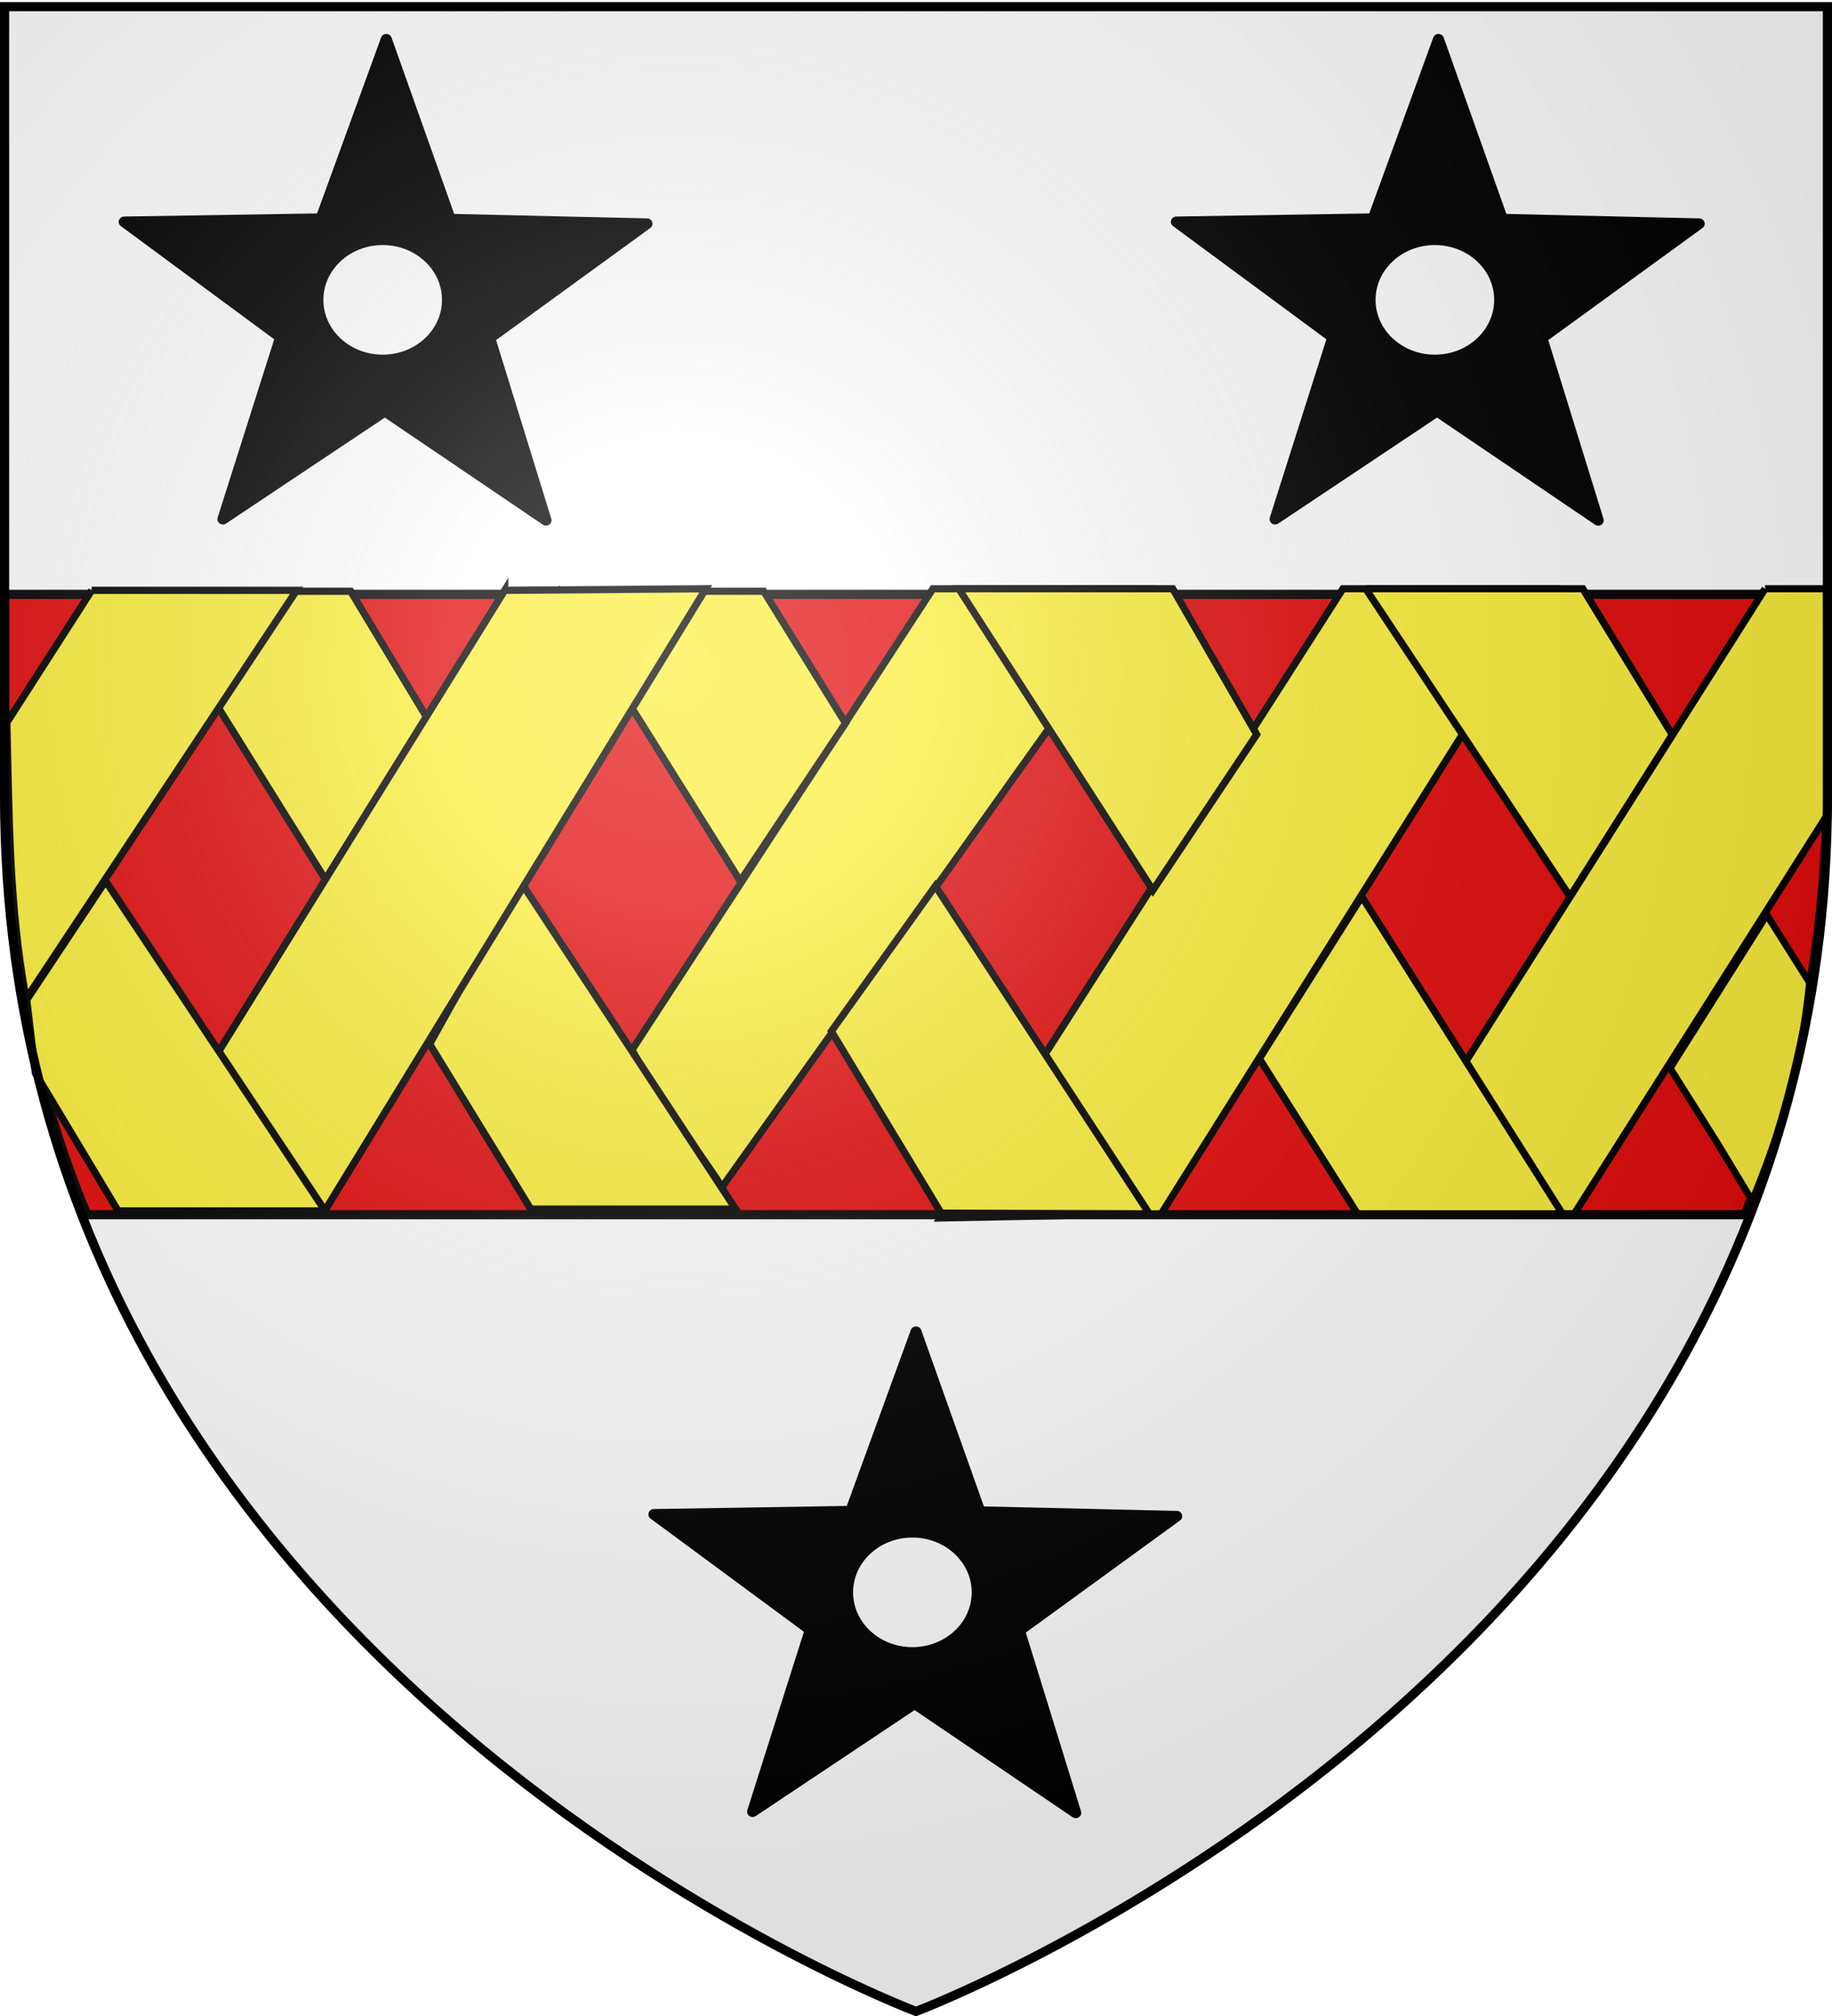
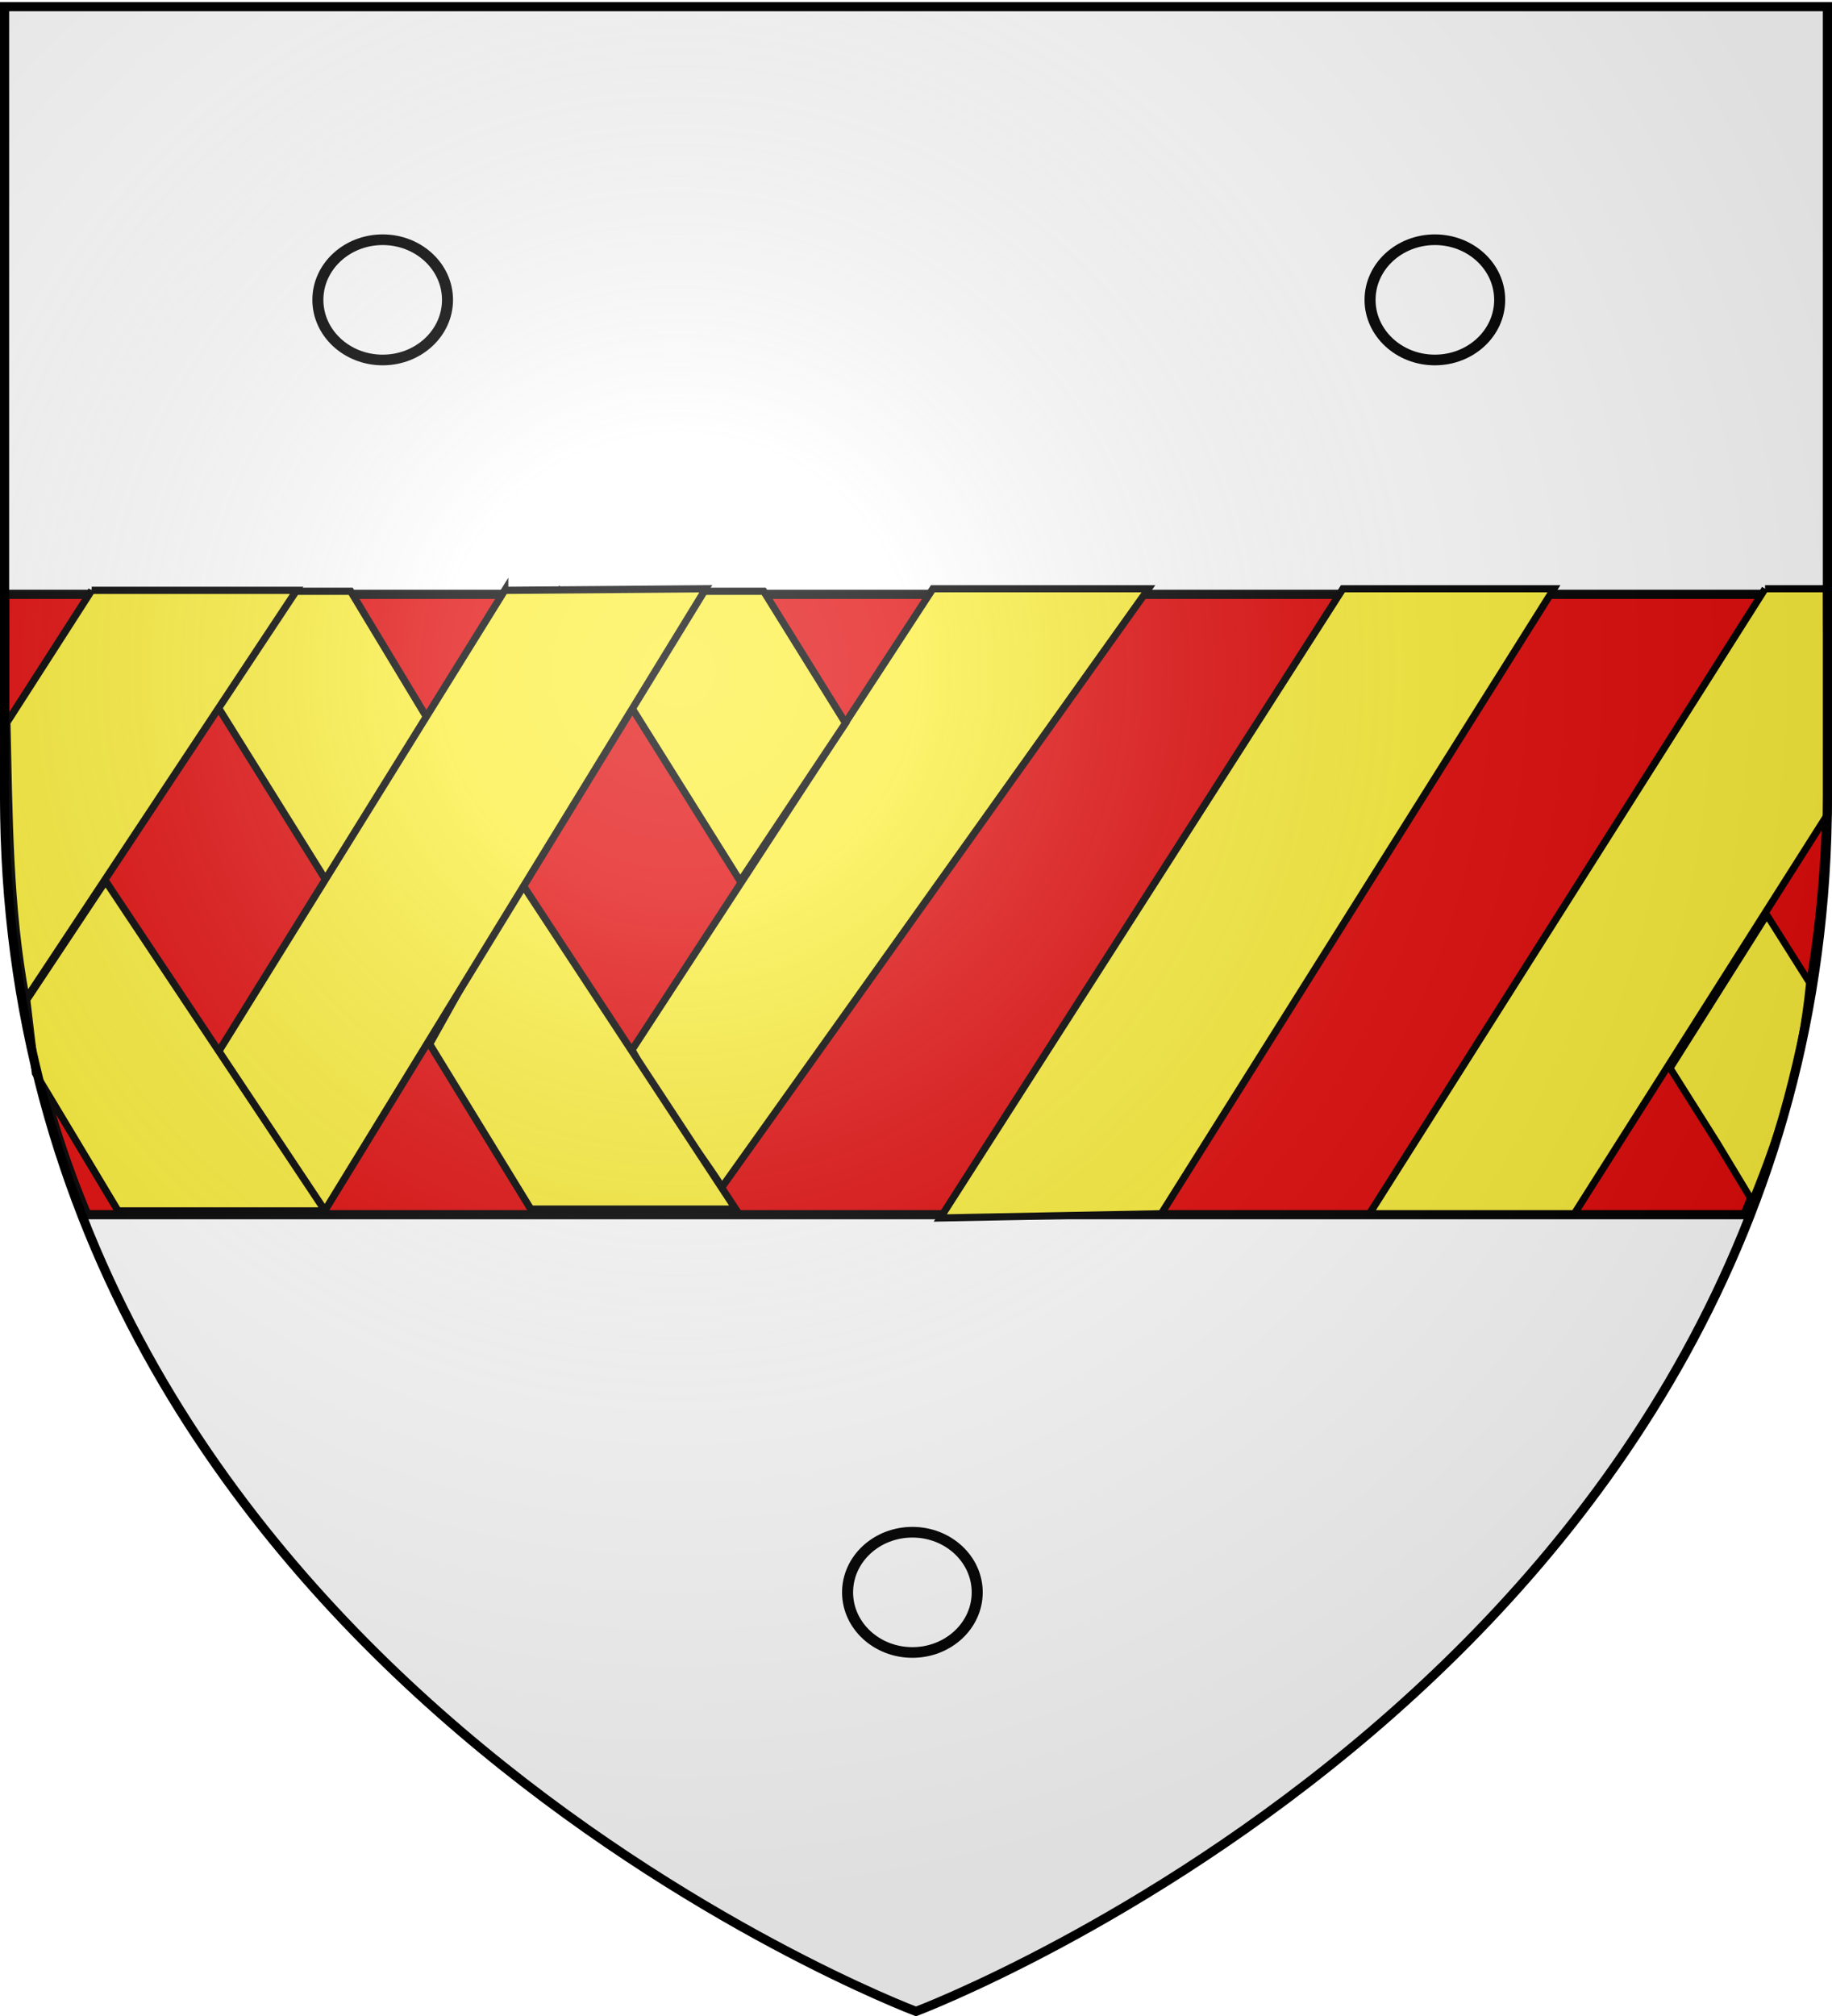
<svg xmlns="http://www.w3.org/2000/svg" xmlns:xlink="http://www.w3.org/1999/xlink" height="660" width="600" version="1.0">
  <defs>
    <linearGradient id="b">
      <stop style="stop-color:white;stop-opacity:.314" offset="0" />
      <stop offset=".19" style="stop-color:white;stop-opacity:.251" />
      <stop style="stop-color:#6b6b6b;stop-opacity:.125" offset=".6" />
      <stop style="stop-color:black;stop-opacity:.125" offset="1" />
    </linearGradient>
    <linearGradient id="c">
      <stop offset="0" style="stop-color:white;stop-opacity:1" />
      <stop style="stop-color:white;stop-opacity:1" offset=".229" />
      <stop offset="1" style="stop-color:black;stop-opacity:1" />
    </linearGradient>
    <linearGradient id="a">
      <stop offset="0" style="stop-color:#fd0000;stop-opacity:1" />
      <stop style="stop-color:#e77275;stop-opacity:.659" offset=".5" />
      <stop style="stop-color:black;stop-opacity:.323" offset="1" />
    </linearGradient>
    <radialGradient xlink:href="#b" id="f" gradientUnits="userSpaceOnUse" gradientTransform="matrix(1.353 0 0 1.349 -77.63 -85.747)" cx="221.445" cy="226.331" fx="221.445" fy="226.331" r="300" />
  </defs>
  <g style="display:inline">
-     <path style="fill:#fff;fill-opacity:1;fill-rule:evenodd;stroke:none;stroke-width:1px;stroke-linecap:butt;stroke-linejoin:miter;stroke-opacity:1" d="M300 658.5s298.5-112.32 298.5-397.772V2.176H1.5v258.552C1.5 546.18 300 658.5 300 658.5z" />
    <g style="display:inline">
      <g style="opacity:1">
        <g style="opacity:1;display:inline">
          <path style="opacity:1;fill:none;fill-opacity:1;fill-rule:nonzero;stroke:none;stroke-width:7.56;stroke-linecap:round;stroke-linejoin:round;stroke-miterlimit:4;stroke-dasharray:none;stroke-opacity:1;display:inline" d="M0 0h600v660H0z" transform="translate(-2.008 -59.23)" />
        </g>
      </g>
      <g style="fill:#e20909">
        <g style="display:inline;fill:#e20909" transform="translate(-10.94 -4.182)">
          <path style="opacity:.99;fill:#e20909;fill-opacity:.996;fill-rule:evenodd;stroke:#000;stroke-width:3.005;stroke-linecap:butt;stroke-linejoin:miter;stroke-miterlimit:4;stroke-dasharray:none;stroke-opacity:1;display:inline" d="m12.492 198.752-.05 57.092c0 54.934 9.093 103.454 26.945 145.997H582.39c16.292-38.826 25.517-82.632 26.877-131.747.13-4.701.179-9.45.17-14.25l-.099-57.092H12.492z" />
          <path style="fill:#fcef3c;fill-opacity:1;fill-rule:evenodd;stroke:#000;stroke-width:2.343;stroke-linecap:butt;stroke-linejoin:miter;stroke-miterlimit:4;stroke-dasharray:none;stroke-opacity:1;display:inline" d="m316.469 196.933-98.542 150.948c12.235 22.824 19.24 28.937 29.483 44.919l139.654-195.867H316.47zm134.283 0-131.86 205.992 72.381-1.388 128.6-204.604h-69.12zm138.27 0L459.444 401.537h67.108l83.053-130.893c.03-2.532.058-5.078.058-7.638 0-66.927-.498-29.592-.498-66.073H589.02z" />
-           <path style="fill:#fcef3c;fill-opacity:1;fill-rule:evenodd;stroke:#000;stroke-width:2.343;stroke-linecap:butt;stroke-linejoin:miter;stroke-miterlimit:4;stroke-dasharray:none;stroke-opacity:1;display:inline" d="m324.945 196.933 63.583 98.685 33.992-50.987-27.478-47.698h-70.097zm133.286 0 66.89 100.767 33.496-52.977-29.292-47.79h-71.094zm-140.94 97.296-34.07 47.578 35.96 59.53 68.183.23-70.073-107.338zm139.658 3.47-33.554 53.07 32.122 50.798h67.127L456.95 297.7z" />
          <path style="fill:#fcef3c;fill-opacity:1;fill-rule:evenodd;stroke:#000;stroke-width:2.36;stroke-linecap:butt;stroke-linejoin:miter;stroke-miterlimit:4;stroke-dasharray:none;stroke-opacity:1;display:inline" d="m58.686 197.747 59.095 94.79 33.99-51.723-25.981-43.067H58.686zm135.272 0 59.412 94.902 34.49-51.741-26.799-43.161h-67.103zm-12.567 94.972-29.74 53.265 33.116 54.032h67.123L181.39 292.719z" />
          <path d="m573.303 378.277-15.38-24.397 15.835-25.09 15.835-25.089 13.991 22.18c-2.493 25.757-9.248 48.24-18.78 71.432l-11.5-19.036z" style="opacity:1;fill:#fcef3c;fill-opacity:1;fill-rule:nonzero;stroke:#000;stroke-width:2.261;stroke-linecap:round;stroke-linejoin:bevel;stroke-miterlimit:4;stroke-dasharray:none;stroke-dashoffset:0;stroke-opacity:1" />
          <path style="fill:#fcef3c;fill-opacity:1;fill-rule:evenodd;stroke:#000;stroke-width:2.365;stroke-linecap:butt;stroke-linejoin:miter;stroke-miterlimit:4;stroke-dasharray:none;stroke-opacity:1;display:inline" d="m40.967 197.451-27.783 43.273c.748 30.142.65 60.284 6.307 90.425l88.6-133.698H40.966zm135.271 0L50.158 400.623h67.104l124.834-203.69-65.858.518z" />
          <path style="fill:#fcef3c;fill-opacity:1;fill-rule:evenodd;stroke:#000;stroke-width:2.36;stroke-linecap:butt;stroke-linejoin:miter;stroke-miterlimit:4;stroke-dasharray:none;stroke-opacity:1;display:inline" d="m45.516 292.601-25.83 38.891 2.864 24.055 27.046 45.058h67.828L45.516 292.601z" />
          <use xlink:href="#d" transform="translate(373.61)" width="600" height="660" />
          <use xlink:href="#d" transform="translate(187.568 436.095)" width="600" height="660" />
          <g id="e" transform="matrix(1.204 0 0 1.163 35.647 36.903)">
-             <path d="M128.008 118.335 84.174 87.588l-44.06 30.423 15.697-51.19-42.55-32.502 53.536-.89 17.762-50.511 17.39 50.64 53.527 1.285L112.69 67.03Z" style="opacity:1;fill:#000;fill-opacity:1;fill-rule:nonzero;stroke:#000;stroke-width:3;stroke-linecap:round;stroke-linejoin:round;stroke-miterlimit:4;stroke-dasharray:none;stroke-dashoffset:0;stroke-opacity:1" />
            <ellipse ry="16.926" rx="17.631" cy="56.275" cx="83.578" style="opacity:1;fill:#fff;fill-opacity:1;fill-rule:nonzero;stroke:#000;stroke-width:3;stroke-linecap:round;stroke-linejoin:round;stroke-miterlimit:4;stroke-dasharray:none;stroke-dashoffset:0;stroke-opacity:1" />
          </g>
          <use xlink:href="#e" transform="translate(173.486 423.138)" width="100%" height="100%" />
          <use xlink:href="#e" transform="translate(344.6)" width="100%" height="100%" />
        </g>
      </g>
    </g>
  </g>
  <path d="M300 658.5s298.5-112.32 298.5-397.772V2.176H1.5v258.552C1.5 546.18 300 658.5 300 658.5z" style="opacity:1;fill:url(#f);fill-opacity:1;fill-rule:evenodd;stroke:none;stroke-width:1px;stroke-linecap:butt;stroke-linejoin:miter;stroke-opacity:1" />
  <path d="M300 658.5S1.5 546.18 1.5 260.728V2.176h597v258.552C598.5 546.18 300 658.5 300 658.5z" style="opacity:1;fill:none;fill-opacity:1;fill-rule:evenodd;stroke:#000;stroke-width:3;stroke-linecap:butt;stroke-linejoin:miter;stroke-miterlimit:4;stroke-dasharray:none;stroke-opacity:1" />
</svg>